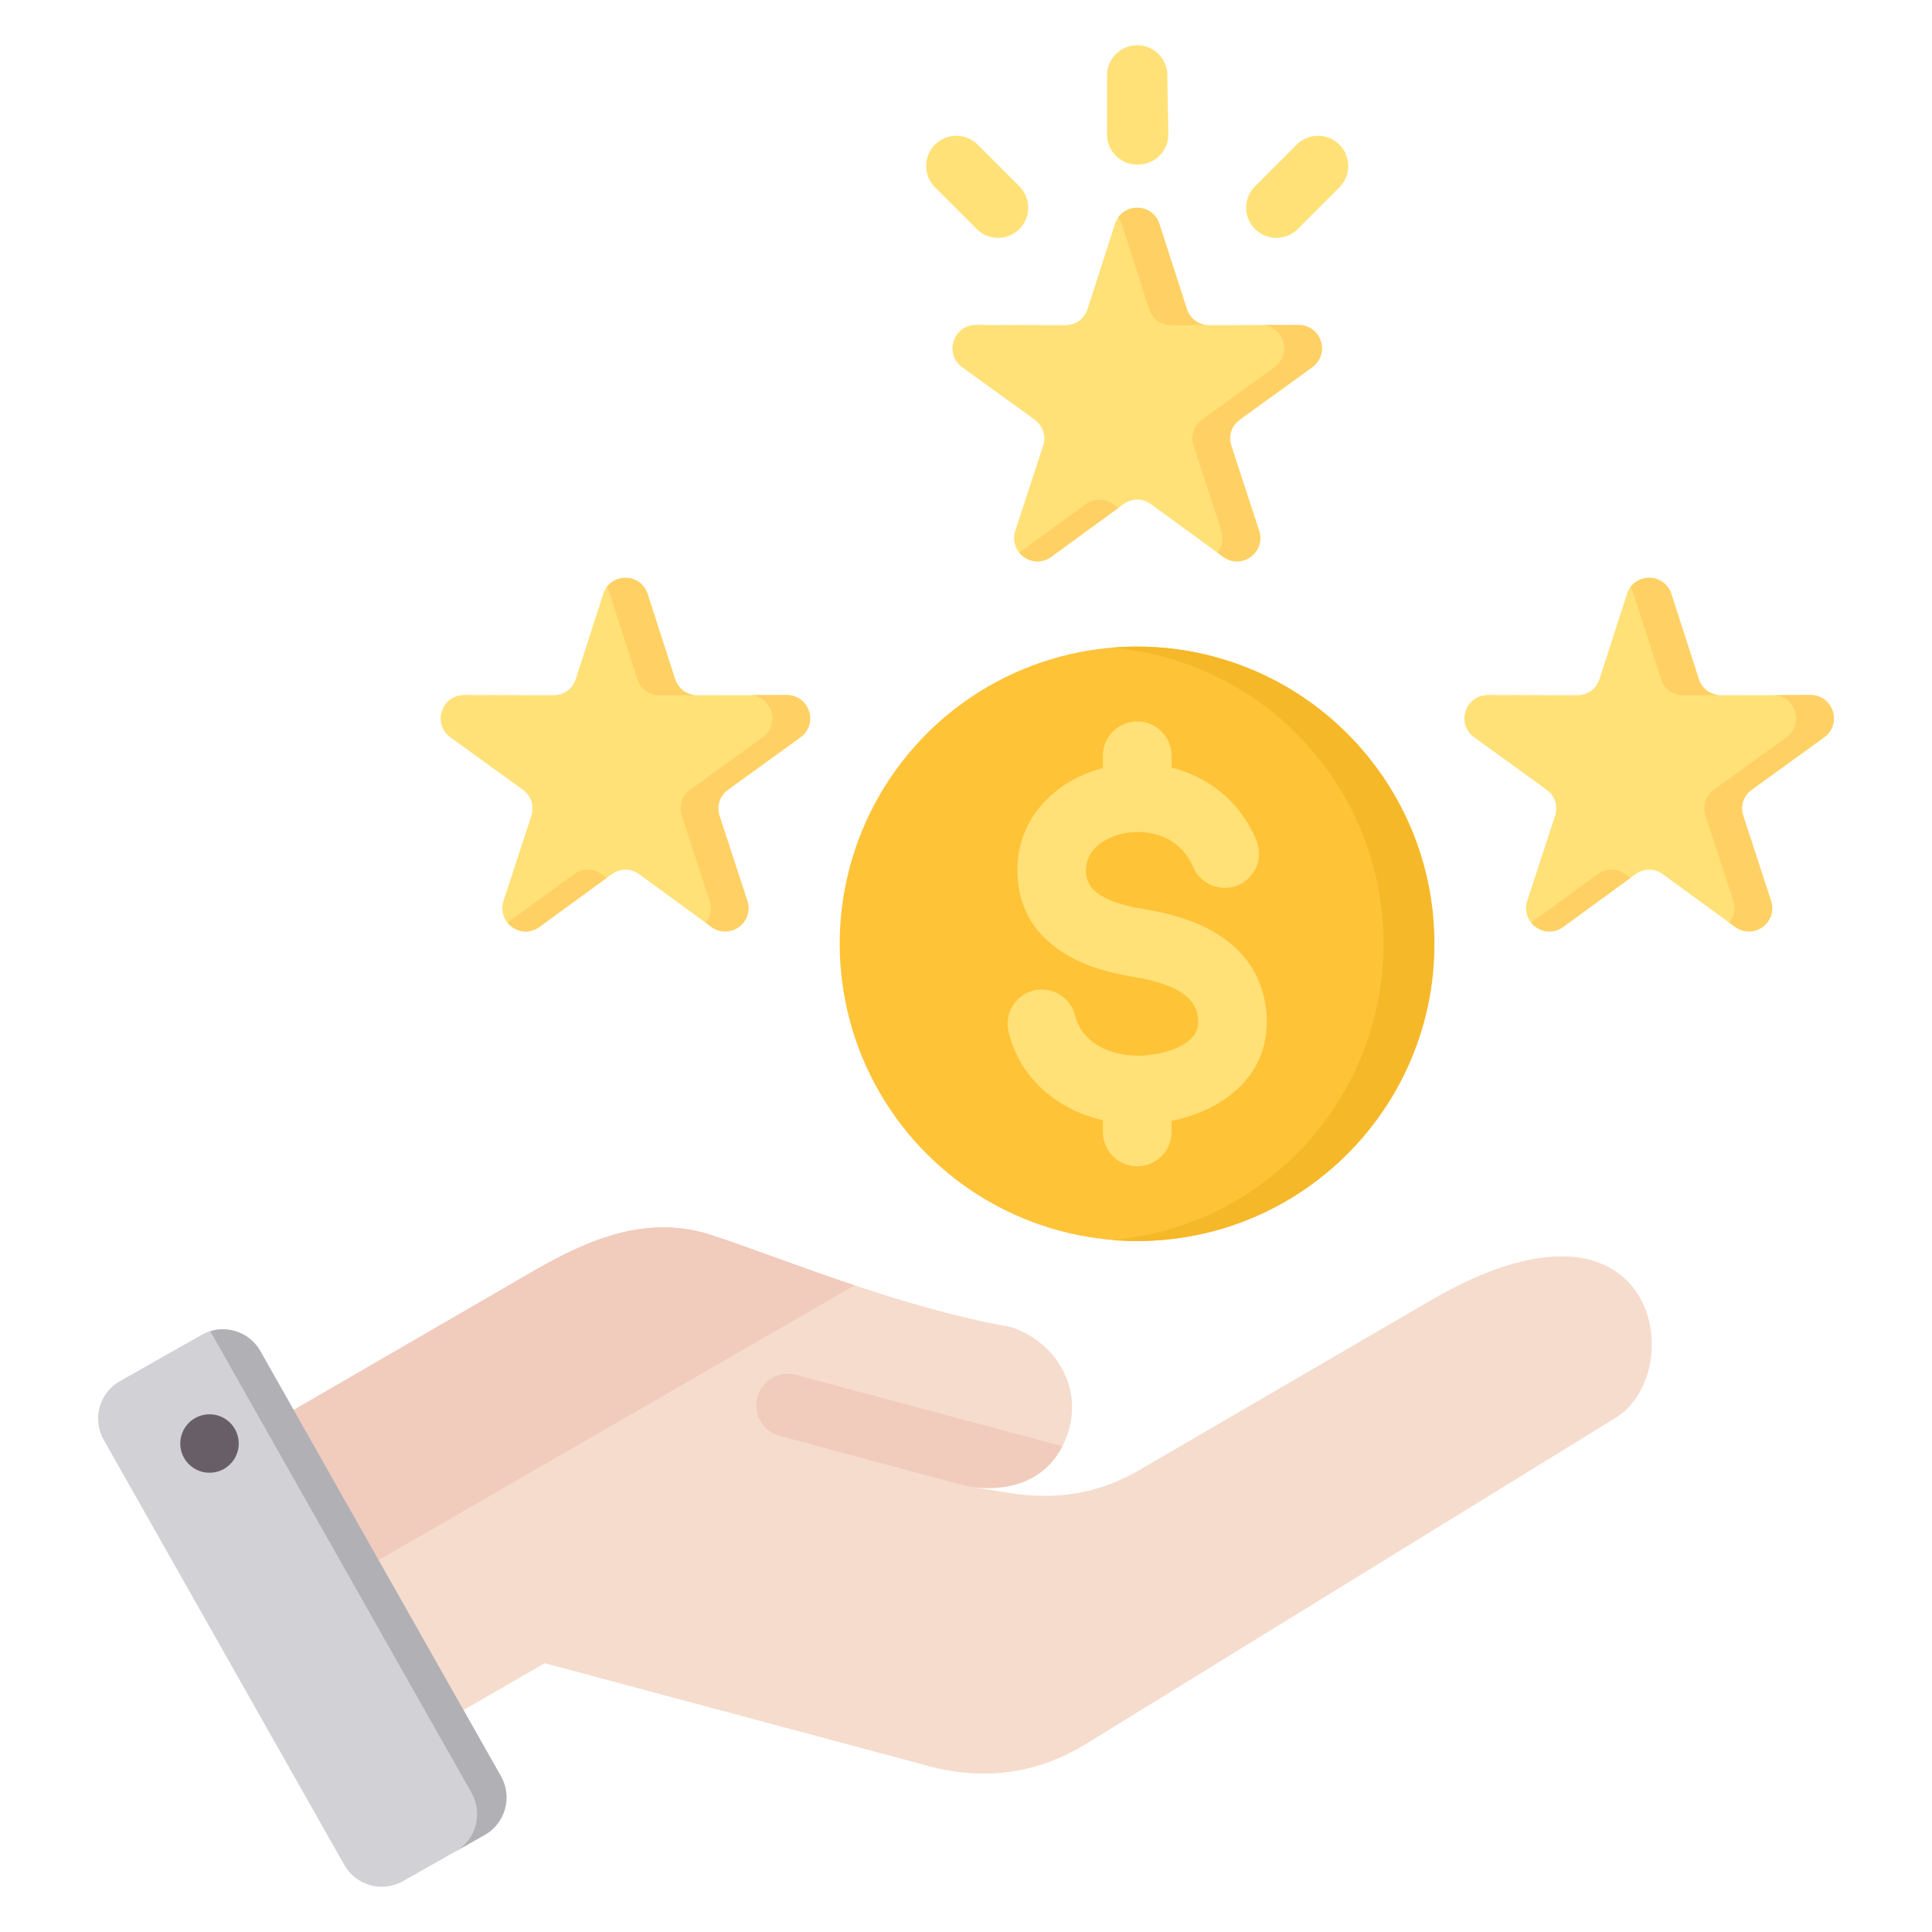
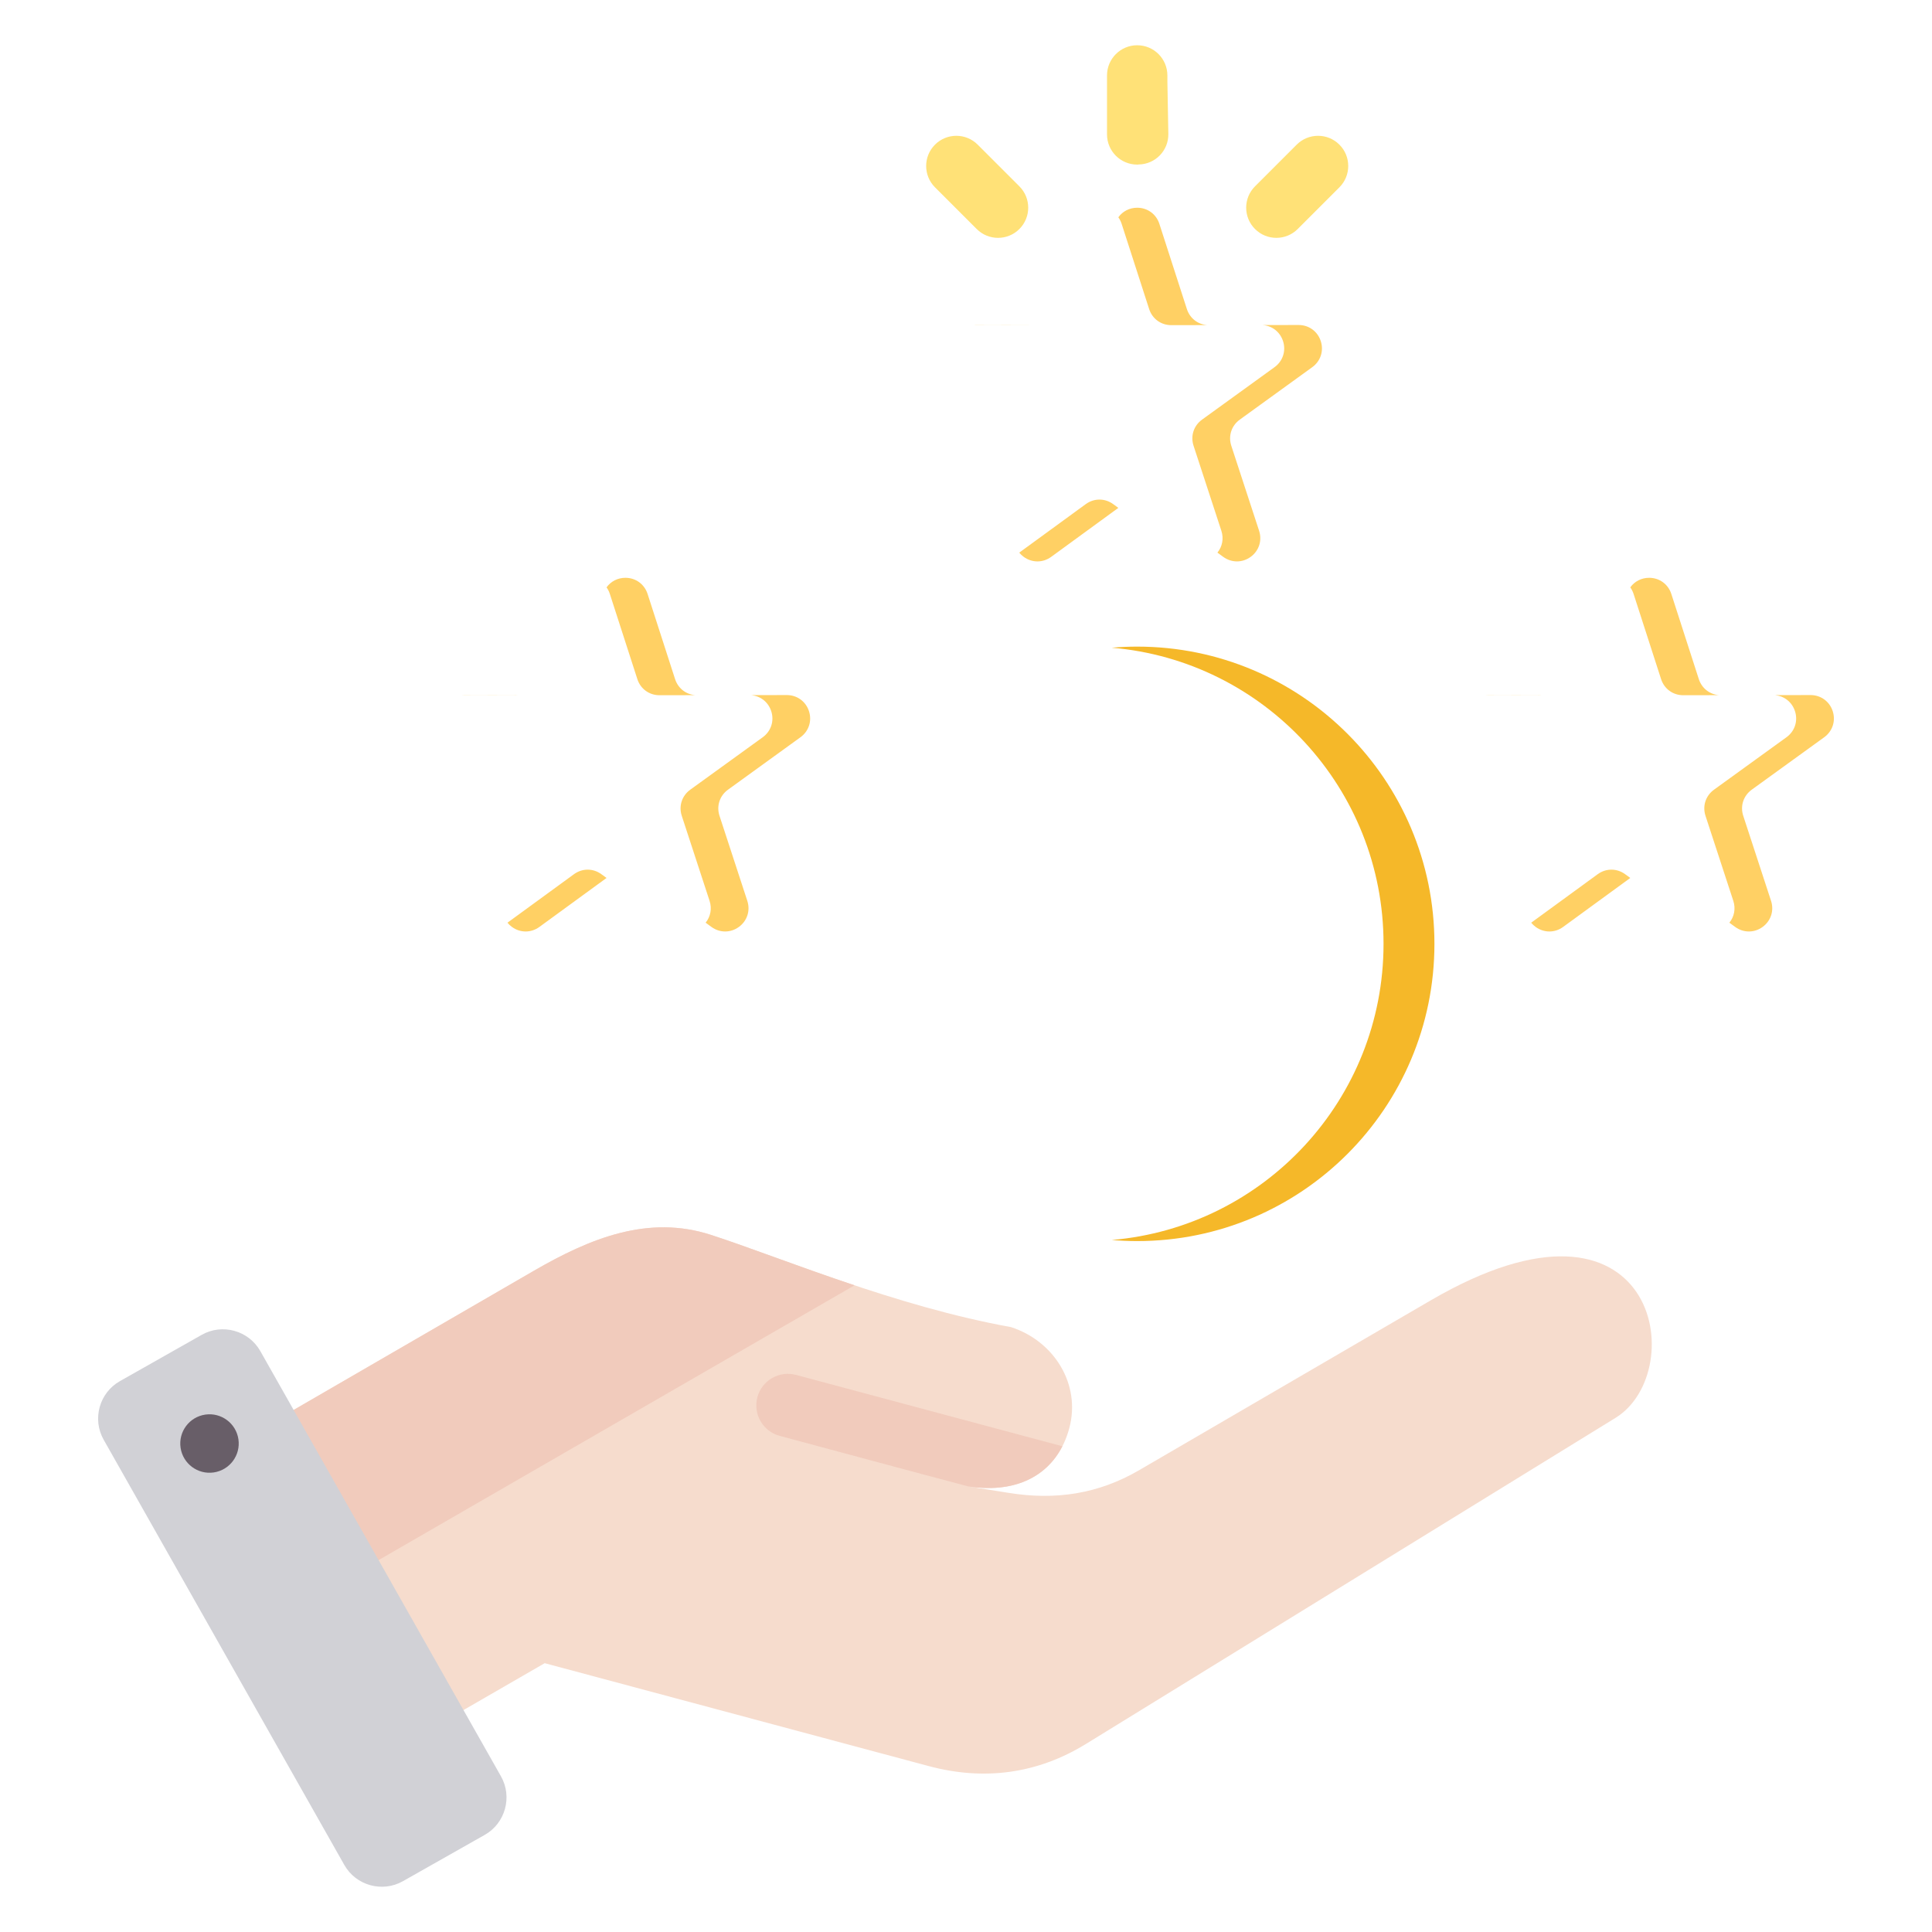
<svg xmlns="http://www.w3.org/2000/svg" id="Layer_1" enable-background="new 0 0 512 512" viewBox="0 0 512 512">
  <g clip-rule="evenodd" fill-rule="evenodd">
    <g>
-       <ellipse cx="301.37" cy="250.13" fill="#ffc338" rx="78.77" ry="78.77" transform="matrix(.16 -.987 .987 .16 6.196 507.542)" />
      <path d="m301.369 171.36c43.504 0 78.77 35.266 78.77 78.77 0 43.503-35.266 78.77-78.77 78.77-2.272 0-4.52-.102-6.743-.29 40.346-3.422 72.026-37.248 72.026-78.479 0-41.232-31.681-75.058-72.026-78.479 2.224-.19 4.471-.292 6.743-.292z" fill="#f5b829" />
-       <path d="m332.95 222.681c1.944 4.633-.237 9.967-4.871 11.91-4.634 1.944-9.967-.237-11.91-4.871-2.021-4.813-5.855-7.59-10.064-8.657-2.749-.697-5.614-.74-8.274-.205-2.552.514-4.889 1.543-6.703 3.018-2.13 1.732-3.483 4.223-3.333 7.299.132 2.714 1.573 4.592 3.583 5.904 3.066 2.002 7.387 3.128 11.522 3.807 6.381 1.047 13.362 2.805 19.254 6.362 6.953 4.197 12.197 10.52 13.379 20.253.088.721.143 1.614.168 2.663.214 8.972-3.867 15.648-10 20.302-4.389 3.33-9.799 5.48-15.229 6.578v2.93c0 5.027-4.075 9.102-9.102 9.102-5.026 0-9.102-4.075-9.102-9.102v-3.112c-4.317-.993-8.423-2.693-12.033-5.096-6.195-4.126-10.942-10.217-12.952-18.279-1.198-4.869 1.779-9.788 6.648-10.986s9.788 1.779 10.986 6.648c.814 3.266 2.775 5.759 5.344 7.47 3.306 2.202 7.575 3.251 11.925 3.147.698-.016 1.591-.09 2.677-.222 3.701-.449 7.357-1.593 9.887-3.513 1.724-1.308 2.873-3.11 2.818-5.44-.003-.126-.035-.441-.097-.956-.385-3.177-2.236-5.324-4.704-6.814-3.528-2.13-8.294-3.279-12.783-4.016-6.191-1.017-12.931-2.88-18.491-6.509-6.616-4.319-11.369-10.716-11.831-20.268-.459-9.446 3.606-17.018 10.018-22.231 3.594-2.922 7.937-5.04 12.589-6.252v-3.26c0-5.027 4.075-9.102 9.102-9.102s9.102 4.075 9.102 9.102v3.134l.042.01c9.396 2.383 17.946 8.561 22.435 19.252z" fill="#ffe177" />
    </g>
    <g>
      <path d="m60.961 383.421 80.427-46.596c15.094-8.745 30.442-14.946 47.033-9.564 18.497 5.998 48.702 18.879 79.506 24.435 11.434 3.707 18.562 15.156 15.451 26.764-3.111 11.61-12.921 17.596-26.764 15.455l10.768 1.723c12.339 1.974 23.671.285 34.471-6.004l77.326-45.038c60.107-35.007 68.936 18.849 48.951 31.153l-140.327 86.408c-12.906 7.945-27.029 9.8-41.669 5.875l-101.784-27.273-37.694 21.763c-7.247 4.184-16.572 1.686-20.756-5.561l-30.481-52.795c-4.18-7.241-1.692-16.554 5.542-20.745z" fill="#f6dccd" />
      <path d="m281.544 383.276c-4.298 8.4-13.154 12.461-24.93 10.639-16.673-4.409-33.326-8.929-49.985-13.393-4.462-1.196-7.11-5.782-5.914-10.244s5.782-7.11 10.244-5.914z" fill="#f1cbbc" />
      <path d="m60.961 383.421 80.427-46.596c15.094-8.745 30.442-14.946 47.033-9.564 9.896 3.209 23.144 8.388 38.042 13.362l-155.798 89.95-15.246-26.407c-4.181-7.241-1.693-16.554 5.542-20.745z" fill="#f1cbbc" />
      <path d="m68.98 358.043 63.785 112.703c3.084 5.449 1.149 12.431-4.301 15.515l-21.695 12.279c-5.45 3.084-12.432 1.149-15.516-4.301l-63.785-112.703c-3.084-5.45-1.149-12.432 4.3-15.516l21.696-12.279c5.45-3.083 12.432-1.148 15.516 4.302z" fill="#d1d1d6" />
-       <path d="m102.527 435.477 11.29 19.948 11.164 19.726c3.078 5.438 1.157 12.403-4.267 15.497l7.75-4.386c5.45-3.084 7.385-10.066 4.301-15.515l-11.202-19.793-22.492-39.744-22.518-39.787-7.572-13.38c-2.671-4.721-8.269-6.803-13.26-5.271l13.11 23.165 22.493 39.743 11.202 19.793z" fill="#b1b1b5" />
      <path d="m54.399 374.884c-4.233.619-7.163 4.552-6.544 8.785s4.552 7.163 8.785 6.544 7.163-4.552 6.544-8.785c-.618-4.233-4.552-7.163-8.785-6.544z" fill="#685e68" />
    </g>
    <g>
      <path d="m270.146 49.38c3.124 3.124 3.124 8.189 0 11.312-3.124 3.124-8.189 3.124-11.312 0l-11.049-11.049c-3.124-3.124-3.124-8.189 0-11.312 3.124-3.124 8.189-3.124 11.312 0zm73.759 11.312c-3.124 3.124-8.189 3.124-11.312 0-3.124-3.124-3.124-8.189 0-11.312l11.049-11.049c3.124-3.124 8.189-3.124 11.312 0 3.124 3.124 3.124 8.189 0 11.312zm-50.535-25.074v-15.626c0-4.418 3.582-8 8-8s8 3.582 8 8v1.594l.252 13.907c.069 4.401-3.443 8.025-7.844 8.094h-.125v.031h-.283c-4.418-.001-8-3.582-8-8z" fill="#ffe177" />
-       <path d="m171.618 157.404 7.283 22.562c.839 2.598 3.16 4.284 5.889 4.279l23.71-.045c2.726-.005 5.043 1.675 5.886 4.268.842 2.592-.045 5.314-2.254 6.912l-19.207 13.899c-2.212 1.6-3.098 4.329-2.25 6.923l7.37 22.534c.847 2.59-.035 5.314-2.24 6.917-2.205 1.602-5.068 1.599-7.271-.007l-19.154-13.972c-2.205-1.609-5.074-1.609-7.28 0l-19.154 13.973c-2.202 1.606-5.065 1.609-7.27.007s-3.087-4.326-2.24-6.917l7.37-22.534c.848-2.594-.038-5.323-2.25-6.923l-19.207-13.899c-2.208-1.598-3.095-4.32-2.253-6.912s3.16-4.273 5.886-4.268l23.709.045c2.729.005 5.051-1.681 5.89-4.279l7.283-22.563c.837-2.594 3.152-4.279 5.878-4.279 2.724 0 5.039 1.686 5.876 4.279zm271.301 0 7.283 22.562c.839 2.598 3.16 4.284 5.889 4.279l23.709-.045c2.725-.005 5.043 1.675 5.886 4.268.842 2.592-.045 5.314-2.254 6.912l-19.208 13.899c-2.212 1.6-3.098 4.329-2.25 6.923l7.37 22.534c.847 2.59-.035 5.314-2.24 6.917-2.205 1.602-5.068 1.599-7.271-.007l-19.154-13.972c-2.205-1.609-5.075-1.609-7.28 0l-19.154 13.973c-2.202 1.606-5.065 1.609-7.27.007s-3.087-4.326-2.24-6.917l7.37-22.534c.848-2.594-.038-5.323-2.25-6.923l-19.205-13.9c-2.208-1.598-3.095-4.32-2.253-6.912s3.16-4.273 5.886-4.268l23.709.045c2.73.005 5.051-1.681 5.89-4.279l7.283-22.563c.837-2.594 3.152-4.279 5.878-4.279 2.724.001 5.039 1.687 5.876 4.28zm-135.672-98.073 7.283 22.562c.839 2.598 3.16 4.284 5.889 4.279l23.709-.045c2.726-.005 5.043 1.675 5.886 4.268.842 2.592-.045 5.314-2.254 6.912l-19.207 13.899c-2.212 1.6-3.098 4.329-2.25 6.923l7.37 22.534c.847 2.591-.035 5.314-2.24 6.916s-5.068 1.599-7.271-.007l-19.152-13.972c-2.205-1.609-5.075-1.609-7.28 0l-19.154 13.973c-2.202 1.606-5.065 1.609-7.27.007s-3.087-4.326-2.24-6.917l7.37-22.534c.848-2.594-.038-5.323-2.25-6.923l-19.207-13.899c-2.208-1.598-3.095-4.32-2.253-6.912s3.16-4.273 5.886-4.268l23.709.045c2.729.005 5.051-1.681 5.89-4.279l7.283-22.563c.837-2.594 3.152-4.279 5.878-4.279 2.723.001 5.038 1.686 5.875 4.28z" fill="#ffe177" />
      <path d="m171.618 157.404 7.283 22.562c.787 2.438 2.88 4.073 5.39 4.261l-9.501.018c-2.729.005-5.051-1.681-5.889-4.279l-7.283-22.562c-.207-.642-.505-1.228-.877-1.747 1.131-1.577 2.949-2.531 5-2.532 2.725 0 5.04 1.686 5.877 4.279zm27.383 26.814c2.505.189 4.593 1.818 5.384 4.249.842 2.592-.045 5.314-2.253 6.912l-19.208 13.899c-2.212 1.6-3.098 4.329-2.25 6.923l7.37 22.534c.672 2.055.256 4.193-1.045 5.789l1.535 1.12c2.202 1.606 5.066 1.609 7.271.007 2.204-1.602 3.087-4.326 2.24-6.917l-7.37-22.534c-.848-2.594.038-5.323 2.25-6.923l19.207-13.899c2.208-1.598 3.096-4.32 2.254-6.912-.843-2.592-3.161-4.273-5.886-4.268zm-38.26 48.448-17.794 12.98c-2.202 1.606-5.065 1.609-7.27.007-.456-.331-.855-.711-1.195-1.127l17.619-12.852c2.205-1.609 5.074-1.609 7.28 0zm-38.261-48.448c.166-.012.333-.018.502-.018l14.207.027c-.165.012-.331.018-.499.018zm320.439-26.814 7.283 22.562c.787 2.438 2.88 4.073 5.39 4.261l-9.502.018c-2.729.005-5.051-1.681-5.889-4.279l-7.283-22.562c-.207-.642-.505-1.228-.877-1.747 1.131-1.577 2.949-2.531 5-2.532 2.726 0 5.041 1.686 5.878 4.279zm27.383 26.814c2.505.189 4.594 1.818 5.384 4.249.842 2.592-.045 5.314-2.254 6.912l-19.208 13.899c-2.211 1.6-3.098 4.329-2.249 6.923l7.37 22.534c.672 2.055.256 4.193-1.045 5.789l1.535 1.12c2.202 1.606 5.065 1.609 7.271.007 2.204-1.602 3.087-4.326 2.24-6.917l-7.37-22.534c-.848-2.594.038-5.323 2.25-6.923l19.208-13.899c2.208-1.598 3.096-4.32 2.254-6.912-.843-2.592-3.161-4.273-5.886-4.268zm-38.261 48.448-17.794 12.98c-2.202 1.606-5.065 1.609-7.27.007-.456-.331-.855-.711-1.195-1.127l17.619-12.852c2.205-1.609 5.075-1.609 7.28 0zm-38.261-48.448c.165-.012.333-.018.502-.018l14.207.027c-.165.012-.331.018-.499.018zm-86.533-124.887 7.283 22.562c.787 2.438 2.88 4.073 5.39 4.261l-9.501.018c-2.729.005-5.051-1.681-5.889-4.279l-7.283-22.562c-.207-.642-.505-1.228-.877-1.747 1.131-1.577 2.949-2.531 5-2.532 2.725 0 5.04 1.685 5.877 4.279zm27.383 26.814c2.505.188 4.594 1.818 5.384 4.249.842 2.592-.045 5.314-2.253 6.912l-19.208 13.899c-2.212 1.6-3.098 4.329-2.25 6.923l7.37 22.534c.672 2.055.256 4.193-1.045 5.789l1.535 1.12c2.202 1.606 5.066 1.609 7.271.007s3.087-4.326 2.24-6.916l-7.37-22.534c-.848-2.594.038-5.323 2.25-6.923l19.207-13.899c2.208-1.598 3.096-4.32 2.254-6.912-.843-2.592-3.161-4.273-5.886-4.268zm-38.261 48.448-17.794 12.98c-2.202 1.606-5.065 1.609-7.27.007-.456-.331-.855-.711-1.195-1.127l17.619-12.852c2.205-1.609 5.075-1.609 7.28 0zm-38.261-48.448c.165-.012.333-.018.502-.018l14.207.027c-.165.013-.331.018-.499.018z" fill="#ffd064" />
    </g>
  </g>
</svg>